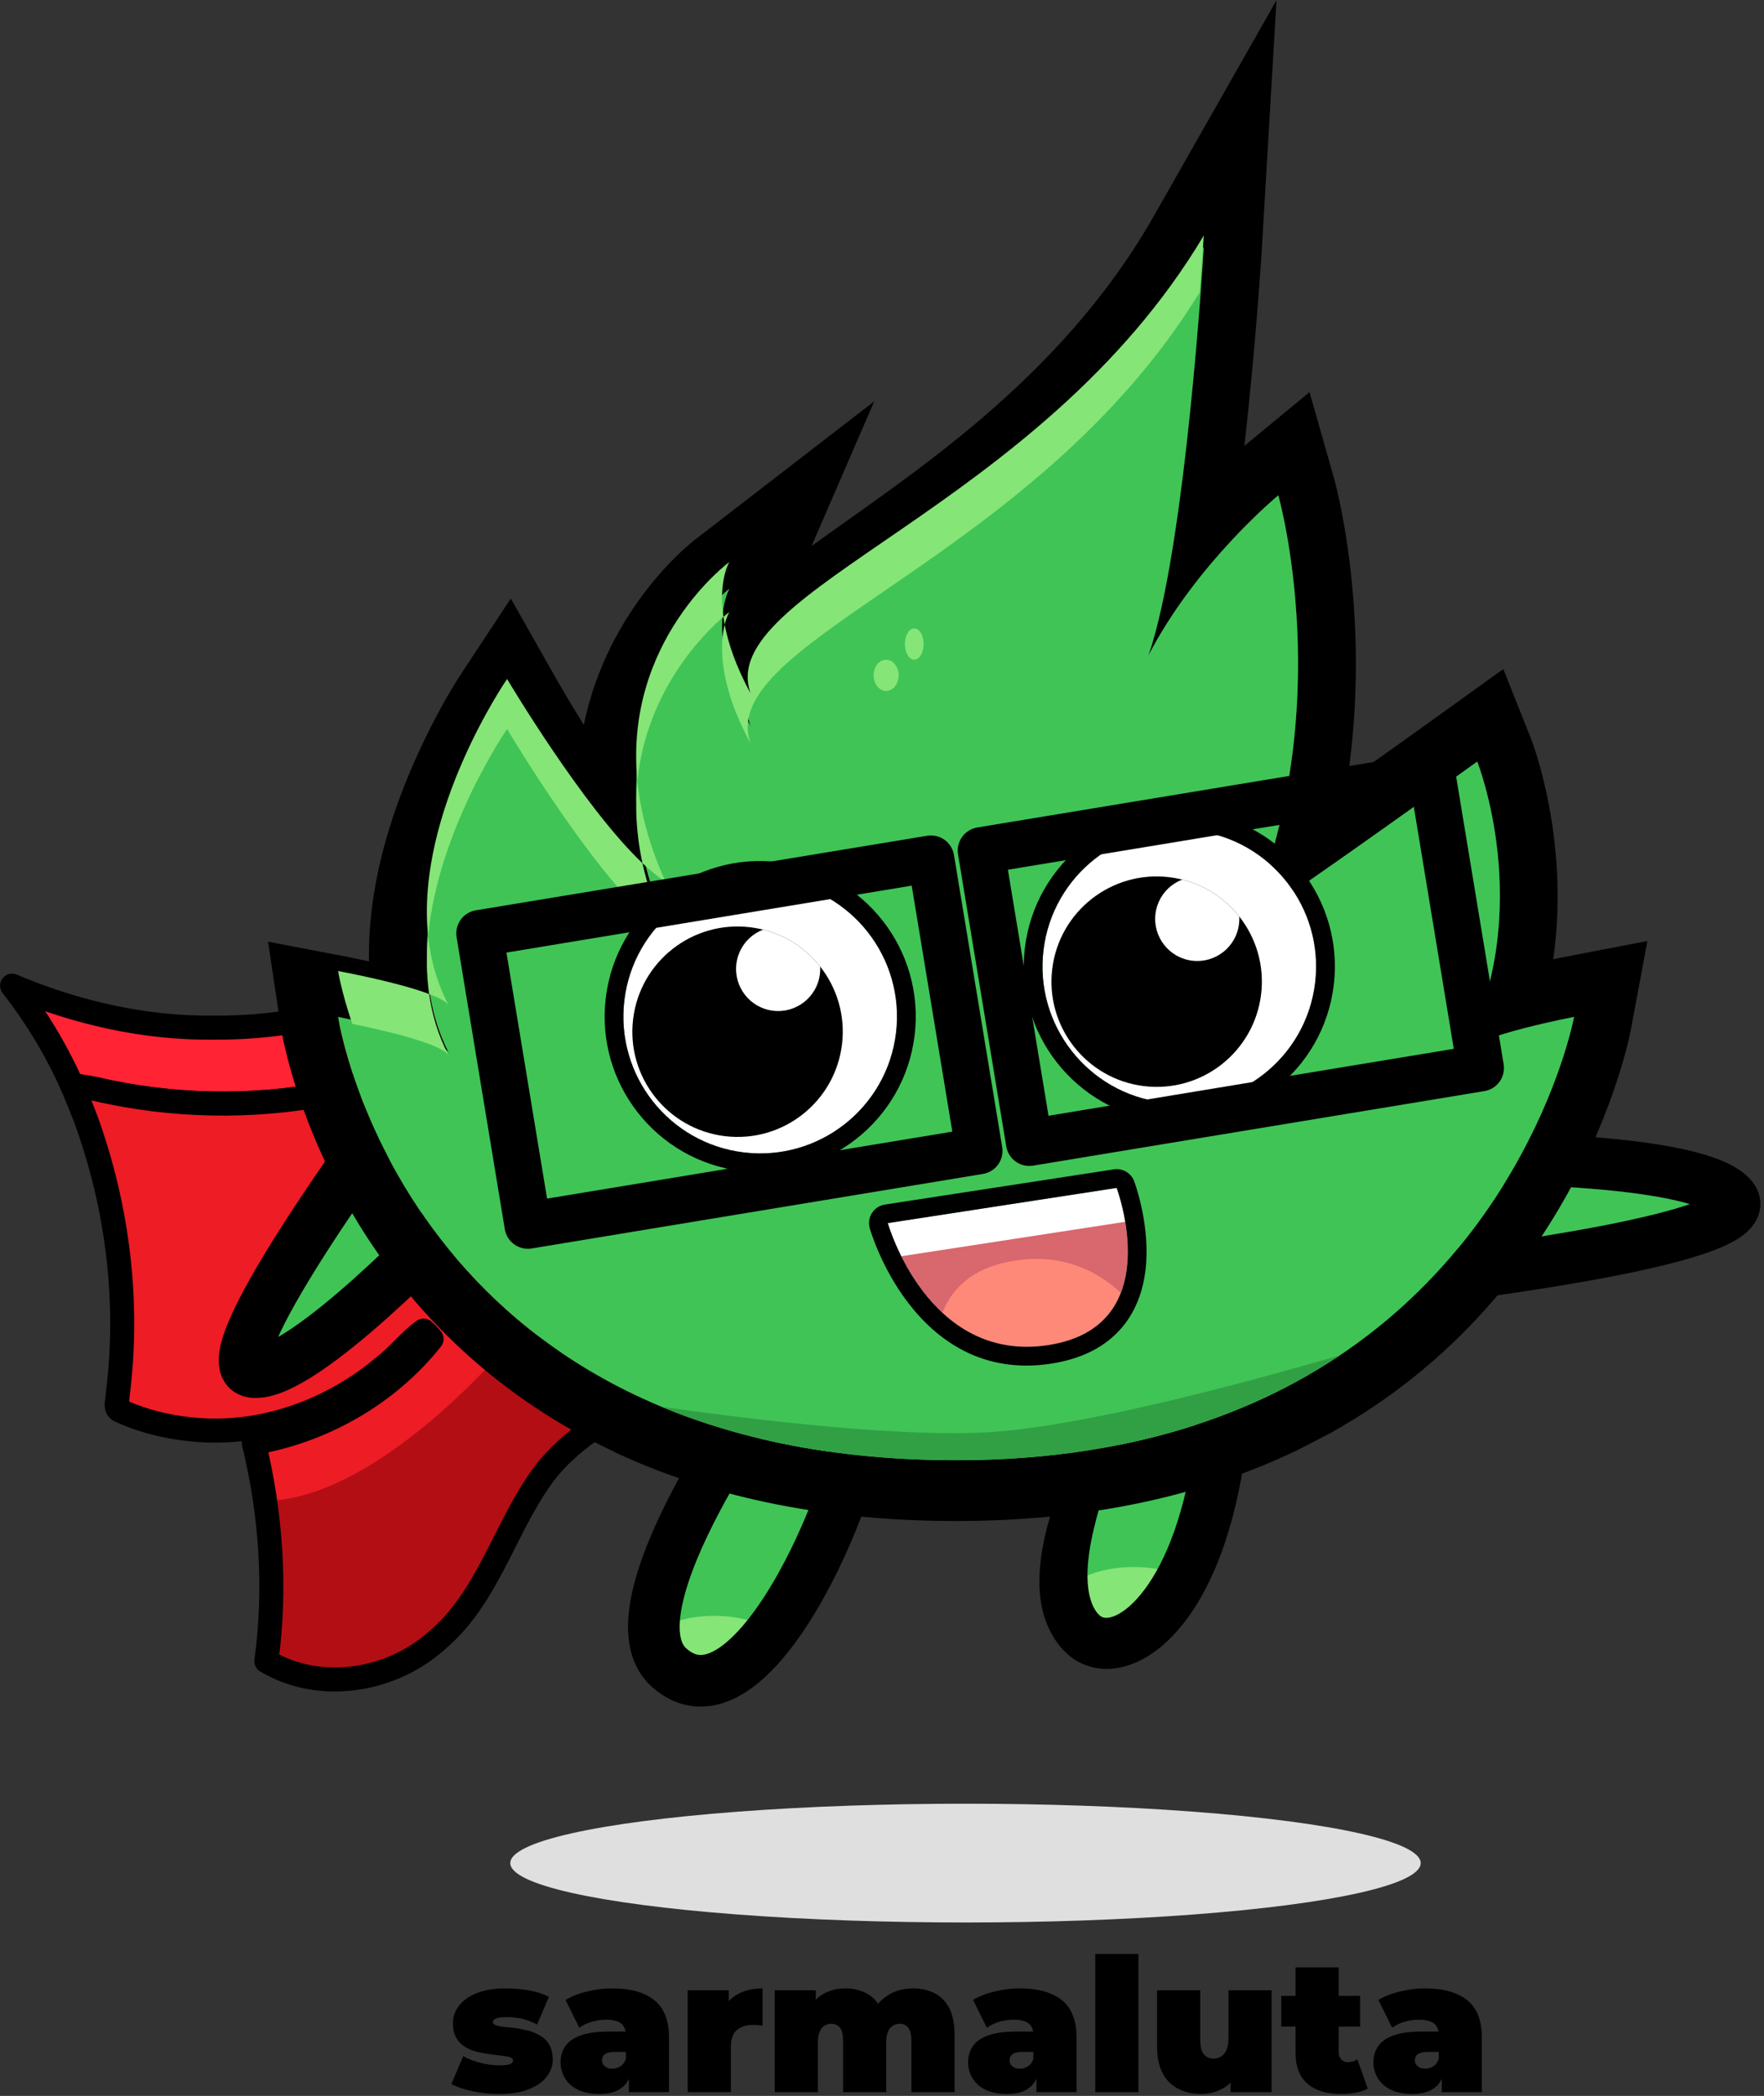
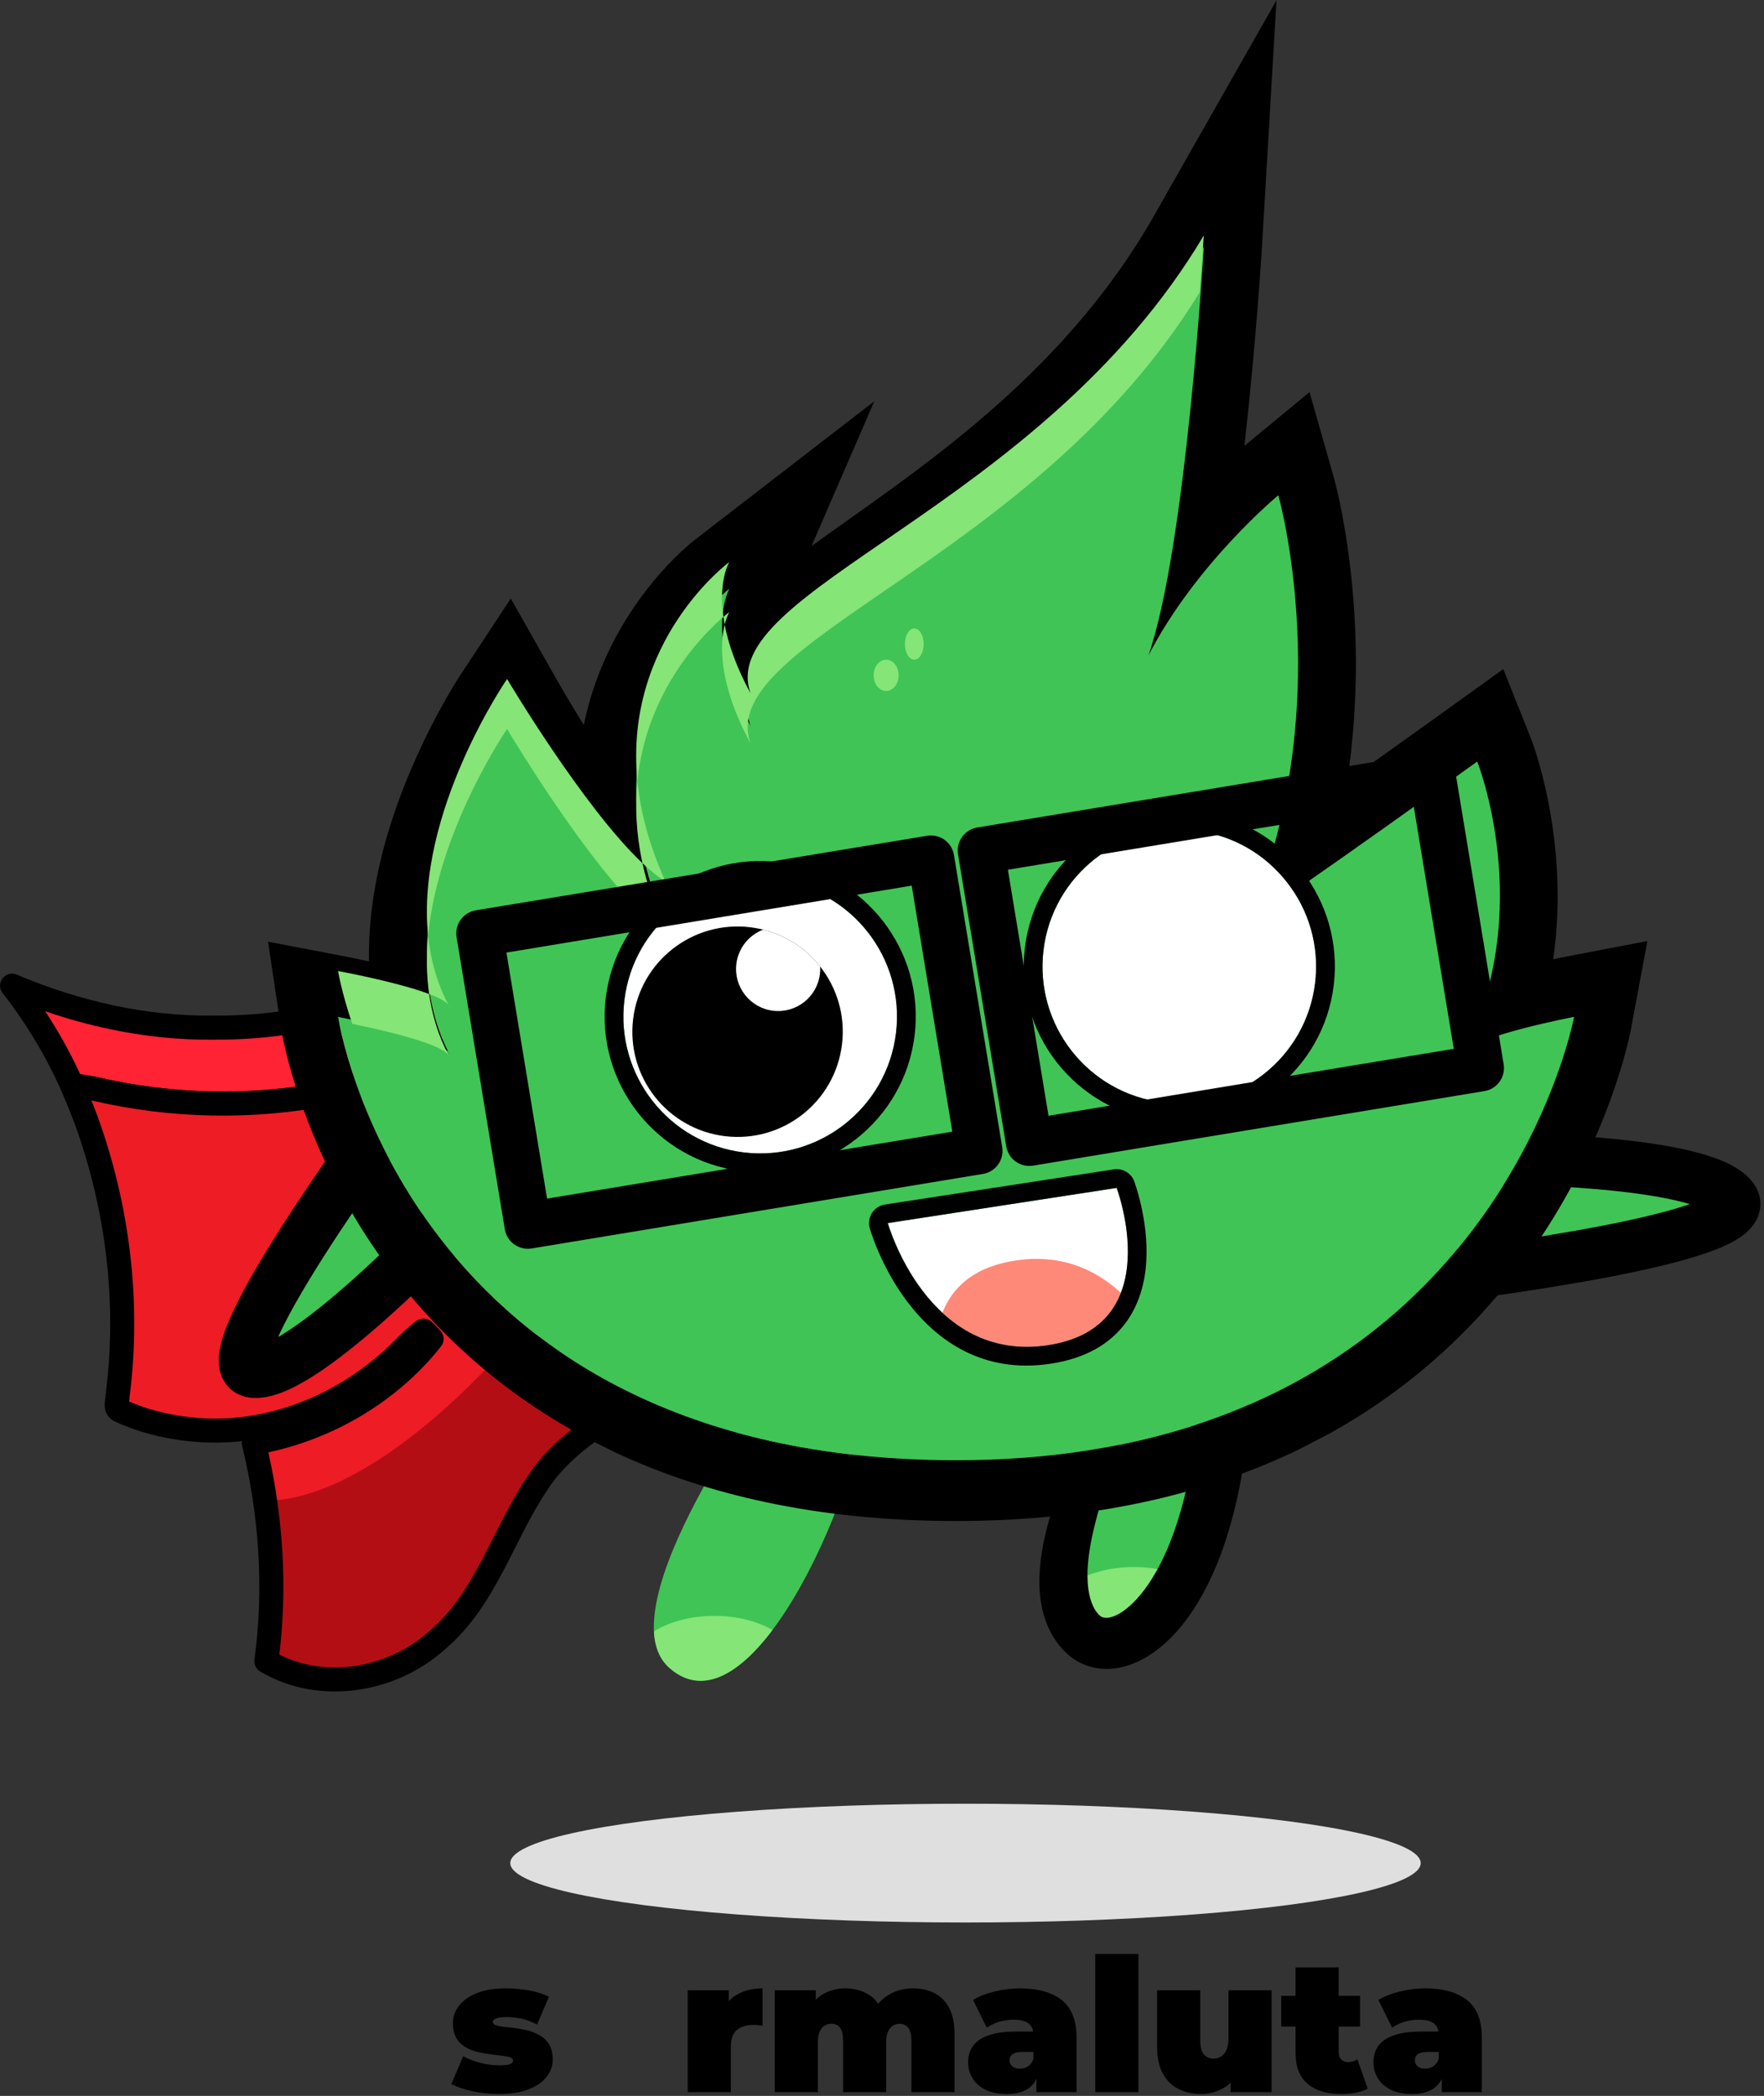
<svg xmlns="http://www.w3.org/2000/svg" width="100%" height="100%" viewBox="0 0 282 335" version="1.1" xml:space="preserve" style="fill-rule:evenodd;clip-rule:evenodd;stroke-linejoin:round;stroke-miterlimit:2;">
  <rect x="0" y="0" width="282" height="335" fill="#333333" stroke="none" />
  <g transform="matrix(1,0,0,1,-949.635,-3179.77)">
    <g transform="matrix(1,0,0,1,1040,1655.29)">
      <g transform="matrix(2.543,0,0,2.481,-2952.96,236.929)">
        <g transform="matrix(12,0,0,12,1153.86,653.749)">
          <path d="M0.264,0.01C0.217,0.01 0.171,0.005 0.126,-0.005C0.081,-0.015 0.044,-0.028 0.016,-0.044L0.078,-0.193C0.104,-0.178 0.134,-0.166 0.169,-0.157C0.203,-0.148 0.236,-0.144 0.269,-0.144C0.296,-0.144 0.315,-0.146 0.325,-0.151C0.334,-0.156 0.339,-0.162 0.339,-0.17C0.339,-0.178 0.333,-0.184 0.322,-0.188C0.311,-0.191 0.296,-0.194 0.277,-0.196C0.258,-0.198 0.238,-0.201 0.216,-0.204C0.193,-0.207 0.171,-0.211 0.148,-0.217C0.125,-0.223 0.105,-0.232 0.086,-0.244C0.067,-0.256 0.052,-0.272 0.041,-0.293C0.03,-0.313 0.024,-0.339 0.024,-0.37C0.024,-0.405 0.035,-0.436 0.056,-0.464C0.077,-0.492 0.108,-0.515 0.15,-0.532C0.191,-0.549 0.243,-0.557 0.304,-0.557C0.344,-0.557 0.384,-0.553 0.424,-0.546C0.464,-0.539 0.498,-0.527 0.527,-0.512L0.465,-0.363C0.437,-0.378 0.409,-0.389 0.383,-0.395C0.356,-0.4 0.33,-0.403 0.307,-0.403C0.278,-0.403 0.259,-0.4 0.249,-0.395C0.238,-0.39 0.233,-0.384 0.233,-0.377C0.233,-0.369 0.239,-0.363 0.25,-0.359C0.261,-0.355 0.276,-0.352 0.295,-0.35C0.314,-0.348 0.334,-0.346 0.357,-0.343C0.379,-0.339 0.401,-0.335 0.424,-0.329C0.446,-0.322 0.466,-0.313 0.485,-0.301C0.504,-0.289 0.519,-0.273 0.53,-0.253C0.541,-0.232 0.547,-0.206 0.547,-0.175C0.547,-0.142 0.537,-0.112 0.516,-0.084C0.495,-0.055 0.464,-0.033 0.422,-0.016C0.38,0.002 0.327,0.01 0.264,0.01Z" style="fill-rule:nonzero;" />
        </g>
        <g transform="matrix(12,0,0,12,1160.64,653.749)">
-           <path d="M0.381,-0L0.381,-0.097L0.365,-0.123L0.365,-0.307C0.365,-0.334 0.357,-0.354 0.341,-0.368C0.324,-0.382 0.298,-0.389 0.261,-0.389C0.236,-0.389 0.211,-0.385 0.186,-0.378C0.161,-0.37 0.139,-0.359 0.121,-0.346L0.049,-0.495C0.081,-0.515 0.119,-0.53 0.164,-0.541C0.209,-0.552 0.252,-0.557 0.295,-0.557C0.389,-0.557 0.462,-0.536 0.514,-0.494C0.565,-0.452 0.591,-0.385 0.591,-0.294L0.591,-0L0.381,-0ZM0.226,0.01C0.181,0.01 0.144,0.002 0.114,-0.013C0.084,-0.028 0.061,-0.049 0.046,-0.075C0.031,-0.1 0.023,-0.129 0.023,-0.16C0.023,-0.195 0.032,-0.225 0.05,-0.25C0.068,-0.275 0.095,-0.293 0.133,-0.306C0.169,-0.319 0.216,-0.325 0.273,-0.325L0.387,-0.325L0.387,-0.216L0.309,-0.216C0.285,-0.216 0.268,-0.212 0.257,-0.205C0.245,-0.197 0.24,-0.185 0.24,-0.17C0.24,-0.157 0.245,-0.147 0.255,-0.139C0.264,-0.13 0.277,-0.126 0.294,-0.126C0.309,-0.126 0.324,-0.13 0.337,-0.139C0.349,-0.147 0.359,-0.16 0.365,-0.178L0.394,-0.111C0.385,-0.07 0.367,-0.04 0.339,-0.02C0.311,0 0.273,0.01 0.226,0.01Z" style="fill-rule:nonzero;" />
-         </g>
+           </g>
        <g transform="matrix(12,0,0,12,1168.31,653.749)">
          <path d="M0.05,-0L0.05,-0.547L0.265,-0.547L0.265,-0.382L0.23,-0.429C0.247,-0.472 0.273,-0.504 0.31,-0.525C0.347,-0.546 0.391,-0.557 0.442,-0.557L0.442,-0.357C0.432,-0.358 0.423,-0.359 0.416,-0.36C0.408,-0.361 0.4,-0.361 0.392,-0.361C0.358,-0.361 0.33,-0.352 0.309,-0.335C0.287,-0.317 0.276,-0.286 0.276,-0.243L0.276,-0L0.05,-0Z" style="fill-rule:nonzero;" />
        </g>
        <g transform="matrix(12,0,0,12,1173.78,653.749)">
          <path d="M0.774,-0.557C0.815,-0.557 0.853,-0.549 0.886,-0.532C0.919,-0.515 0.945,-0.488 0.964,-0.452C0.982,-0.416 0.992,-0.369 0.992,-0.312L0.992,-0L0.766,-0L0.766,-0.273C0.766,-0.307 0.76,-0.331 0.749,-0.346C0.738,-0.36 0.723,-0.367 0.705,-0.367C0.692,-0.367 0.68,-0.364 0.669,-0.357C0.658,-0.35 0.65,-0.34 0.644,-0.326C0.637,-0.311 0.634,-0.292 0.634,-0.267L0.634,-0L0.408,-0L0.408,-0.273C0.408,-0.307 0.403,-0.331 0.392,-0.346C0.381,-0.36 0.366,-0.367 0.347,-0.367C0.334,-0.367 0.322,-0.364 0.311,-0.357C0.3,-0.35 0.292,-0.34 0.286,-0.326C0.279,-0.311 0.276,-0.292 0.276,-0.267L0.276,-0L0.05,-0L0.05,-0.547L0.265,-0.547L0.265,-0.39L0.221,-0.434C0.242,-0.475 0.269,-0.506 0.304,-0.527C0.339,-0.547 0.377,-0.557 0.42,-0.557C0.468,-0.557 0.51,-0.545 0.548,-0.52C0.584,-0.494 0.609,-0.455 0.622,-0.401L0.553,-0.412C0.573,-0.457 0.602,-0.493 0.641,-0.519C0.679,-0.544 0.723,-0.557 0.774,-0.557Z" style="fill-rule:nonzero;" />
        </g>
        <g transform="matrix(12,0,0,12,1186.26,653.749)">
          <path d="M0.381,-0L0.381,-0.097L0.365,-0.123L0.365,-0.307C0.365,-0.334 0.357,-0.354 0.341,-0.368C0.324,-0.382 0.298,-0.389 0.261,-0.389C0.236,-0.389 0.211,-0.385 0.186,-0.378C0.161,-0.37 0.139,-0.359 0.121,-0.346L0.049,-0.495C0.081,-0.515 0.119,-0.53 0.164,-0.541C0.209,-0.552 0.252,-0.557 0.295,-0.557C0.389,-0.557 0.462,-0.536 0.514,-0.494C0.565,-0.452 0.591,-0.385 0.591,-0.294L0.591,-0L0.381,-0ZM0.226,0.01C0.181,0.01 0.144,0.002 0.114,-0.013C0.084,-0.028 0.061,-0.049 0.046,-0.075C0.031,-0.1 0.023,-0.129 0.023,-0.16C0.023,-0.195 0.032,-0.225 0.05,-0.25C0.068,-0.275 0.095,-0.293 0.133,-0.306C0.169,-0.319 0.216,-0.325 0.273,-0.325L0.387,-0.325L0.387,-0.216L0.309,-0.216C0.285,-0.216 0.268,-0.212 0.257,-0.205C0.245,-0.197 0.24,-0.185 0.24,-0.17C0.24,-0.157 0.245,-0.147 0.255,-0.139C0.264,-0.13 0.277,-0.126 0.294,-0.126C0.309,-0.126 0.324,-0.13 0.337,-0.139C0.349,-0.147 0.359,-0.16 0.365,-0.178L0.394,-0.111C0.385,-0.07 0.367,-0.04 0.339,-0.02C0.311,0 0.273,0.01 0.226,0.01Z" style="fill-rule:nonzero;" />
        </g>
        <g transform="matrix(12,0,0,12,1193.93,653.749)">
          <rect x="0.05" y="-0.742" width="0.226" height="0.742" style="fill-rule:nonzero;" />
        </g>
        <g transform="matrix(12,0,0,12,1197.84,653.749)">
          <path d="M0.278,0.01C0.235,0.01 0.196,0.001 0.161,-0.017C0.126,-0.034 0.098,-0.062 0.078,-0.1C0.058,-0.137 0.048,-0.186 0.048,-0.245L0.048,-0.547L0.274,-0.547L0.274,-0.284C0.274,-0.245 0.28,-0.218 0.293,-0.203C0.306,-0.188 0.323,-0.18 0.345,-0.18C0.358,-0.18 0.371,-0.184 0.383,-0.191C0.394,-0.198 0.404,-0.209 0.411,-0.226C0.418,-0.242 0.422,-0.263 0.422,-0.29L0.422,-0.547L0.648,-0.547L0.648,-0L0.433,-0L0.433,-0.158L0.476,-0.115C0.457,-0.072 0.429,-0.041 0.394,-0.021C0.358,-0 0.319,0.01 0.278,0.01Z" style="fill-rule:nonzero;" />
        </g>
        <g transform="matrix(12,0,0,12,1206.22,653.749)">
          <path d="M0.314,0.01C0.239,0.01 0.18,-0.008 0.138,-0.045C0.096,-0.081 0.075,-0.137 0.075,-0.212L0.075,-0.67L0.301,-0.67L0.301,-0.214C0.301,-0.197 0.306,-0.184 0.315,-0.175C0.324,-0.166 0.335,-0.161 0.348,-0.161C0.367,-0.161 0.384,-0.166 0.399,-0.176L0.453,-0.019C0.436,-0.009 0.415,-0.002 0.391,0.003C0.366,0.008 0.341,0.01 0.314,0.01ZM0,-0.352L0,-0.517L0.413,-0.517L0.413,-0.352L0,-0.352Z" style="fill-rule:nonzero;" />
        </g>
        <g transform="matrix(12,0,0,12,1211.74,653.749)">
          <path d="M0.381,-0L0.381,-0.097L0.365,-0.123L0.365,-0.307C0.365,-0.334 0.357,-0.354 0.341,-0.368C0.324,-0.382 0.298,-0.389 0.261,-0.389C0.236,-0.389 0.211,-0.385 0.186,-0.378C0.161,-0.37 0.139,-0.359 0.121,-0.346L0.049,-0.495C0.081,-0.515 0.119,-0.53 0.164,-0.541C0.209,-0.552 0.252,-0.557 0.295,-0.557C0.389,-0.557 0.462,-0.536 0.514,-0.494C0.565,-0.452 0.591,-0.385 0.591,-0.294L0.591,-0L0.381,-0ZM0.226,0.01C0.181,0.01 0.144,0.002 0.114,-0.013C0.084,-0.028 0.061,-0.049 0.046,-0.075C0.031,-0.1 0.023,-0.129 0.023,-0.16C0.023,-0.195 0.032,-0.225 0.05,-0.25C0.068,-0.275 0.095,-0.293 0.133,-0.306C0.169,-0.319 0.216,-0.325 0.273,-0.325L0.387,-0.325L0.387,-0.216L0.309,-0.216C0.285,-0.216 0.268,-0.212 0.257,-0.205C0.245,-0.197 0.24,-0.185 0.24,-0.17C0.24,-0.157 0.245,-0.147 0.255,-0.139C0.264,-0.13 0.277,-0.126 0.294,-0.126C0.309,-0.126 0.324,-0.13 0.337,-0.139C0.349,-0.147 0.359,-0.16 0.365,-0.178L0.394,-0.111C0.385,-0.07 0.367,-0.04 0.339,-0.02C0.311,0 0.273,0.01 0.226,0.01Z" style="fill-rule:nonzero;" />
        </g>
      </g>
    </g>
    <g transform="matrix(1,0,0,1,1040,1655.29)">
      <g transform="matrix(1,0,0,1,-812.212,-266.69)">
        <ellipse cx="876.195" cy="2088.96" rx="72.773" ry="9.492" style="fill:rgb(223,223,223);" />
      </g>
    </g>
    <g transform="matrix(1,0,0,1,1040,1655.29)">
      <g transform="matrix(0.578,0,0,0.578,-70.658,1405.22)">
        <g transform="matrix(1,0,0,1,-123.629,165.326)">
          <path d="M232.61,297.63C245.44,288.75 258.2,278.17 274.11,275.73C300.889,271.623 320.39,288.6 330.69,302.69C326.8,302.01 322.68,301.13 318.84,302.51C314.27,304.01 310.9,308.05 309.52,312.57C307.64,318.33 308.91,324.46 310.19,330.21C306.54,326.71 302.41,323.77 298.43,320.66C289.1,313.38 278.32,306.26 265.97,306.69C250.59,306.23 239.46,318.44 226.7,325.04C224.79,326.16 223,327.48 221.25,328.83C208.43,335.62 194.54,340.26 180.41,343.4C159.14,347.52 136.96,347.05 115.87,342.14C113.74,341.71 111.59,341.39 109.44,341.08C105.07,331.28 99.48,322.04 92.88,313.58C110.57,321.07 129.7,325.46 148.96,325.18C178.88,325.38 208.37,314.94 232.61,297.63" style="fill:rgb(255,35,52);fill-rule:nonzero;stroke:black;stroke-width:6.65px;" />
        </g>
        <g transform="matrix(1,0,0,1,-123.629,165.326)">
          <path d="M226.7,325.04C239.46,318.44 250.59,306.23 265.97,306.69C278.32,306.26 289.1,313.38 298.43,320.66C302.41,323.77 306.54,326.71 310.19,330.21C310.28,330.56 310.47,331.25 310.57,331.6C305.37,333.24 300.94,336.43 296.7,339.74C276.56,355.29 257.62,373.75 246.6,397.02C245.77,398.86 244.98,400.71 244.28,402.6C241.85,409.08 240.08,415.85 239.86,422.8C245.91,426.1 251.85,429.6 257.6,433.4C250.13,438.06 243.04,443.68 238.19,451.14C228.59,465.36 223.95,483.1 210.49,494.54C197.91,505.93 178.08,509.24 163.2,500.37C165.95,480.27 164.52,459.69 159.73,440.01C178.83,436.76 196.86,426.49 208.9,411.27C208.22,410.43 207.48,409.66 206.67,408.97C202.7,411.85 199.71,415.83 195.83,418.83C182.1,430.45 164.14,437.4 146.05,436.55C138.11,436.13 130.13,434.49 122.89,431.16C121.06,430.54 122.1,428.36 122.05,427.01C125.39,401.33 122.14,374.93 113.32,350.61C112.67,348.88 111.96,347.16 111.27,345.45C110.67,343.99 110.07,342.52 109.44,341.08C111.59,341.39 113.74,341.71 115.87,342.14C136.96,347.05 159.14,347.52 180.41,343.4C194.54,340.26 226.56,325.98 226.7,325.04" style="fill:rgb(238,28,37);fill-rule:nonzero;" />
          <clipPath id="_clip1">
            <path d="M226.7,325.04C239.46,318.44 250.59,306.23 265.97,306.69C278.32,306.26 289.1,313.38 298.43,320.66C302.41,323.77 306.54,326.71 310.19,330.21C310.28,330.56 310.47,331.25 310.57,331.6C305.37,333.24 300.94,336.43 296.7,339.74C276.56,355.29 257.62,373.75 246.6,397.02C245.77,398.86 244.98,400.71 244.28,402.6C241.85,409.08 240.08,415.85 239.86,422.8C245.91,426.1 251.85,429.6 257.6,433.4C250.13,438.06 243.04,443.68 238.19,451.14C228.59,465.36 223.95,483.1 210.49,494.54C197.91,505.93 178.08,509.24 163.2,500.37C165.95,480.27 164.52,459.69 159.73,440.01C178.83,436.76 196.86,426.49 208.9,411.27C208.22,410.43 207.48,409.66 206.67,408.97C202.7,411.85 199.71,415.83 195.83,418.83C182.1,430.45 164.14,437.4 146.05,436.55C138.11,436.13 130.13,434.49 122.89,431.16C121.06,430.54 122.1,428.36 122.05,427.01C125.39,401.33 122.14,374.93 113.32,350.61C112.67,348.88 111.96,347.16 111.27,345.45C110.67,343.99 110.07,342.52 109.44,341.08C111.59,341.39 113.74,341.71 115.87,342.14C136.96,347.05 159.14,347.52 180.41,343.4C194.54,340.26 226.56,325.98 226.7,325.04" clip-rule="nonzero" />
          </clipPath>
          <g clip-path="url(#_clip1)">
            <g transform="matrix(1.729,0,0,1.729,-1224.36,-3669.95)">
              <path d="M838.715,2364.11C829.396,2374.1 815.096,2386.09 802.532,2386.35C804.113,2400.92 802.086,2411.68 802.086,2411.68C802.086,2411.68 821.414,2421.55 831.207,2406.36L856.547,2372.8" style="fill:rgb(180,14,21);" />
            </g>
          </g>
          <path d="M226.7,325.04C239.46,318.44 250.59,306.23 265.97,306.69C278.32,306.26 289.1,313.38 298.43,320.66C302.41,323.77 306.54,326.71 310.19,330.21C310.28,330.56 310.47,331.25 310.57,331.6C305.37,333.24 300.94,336.43 296.7,339.74C276.56,355.29 257.62,373.75 246.6,397.02C245.77,398.86 244.98,400.71 244.28,402.6C241.85,409.08 240.08,415.85 239.86,422.8C245.91,426.1 251.85,429.6 257.6,433.4C250.13,438.06 243.04,443.68 238.19,451.14C228.59,465.36 223.95,483.1 210.49,494.54C197.91,505.93 178.08,509.24 163.2,500.37C165.95,480.27 164.52,459.69 159.73,440.01C178.83,436.76 196.86,426.49 208.9,411.27C208.22,410.43 207.48,409.66 206.67,408.97C202.7,411.85 199.71,415.83 195.83,418.83C182.1,430.45 164.14,437.4 146.05,436.55C138.11,436.13 130.13,434.49 122.89,431.16C121.06,430.54 122.1,428.36 122.05,427.01C125.39,401.33 122.14,374.93 113.32,350.61C112.67,348.88 111.96,347.16 111.27,345.45C110.67,343.99 110.07,342.52 109.44,341.08C111.59,341.39 113.74,341.71 115.87,342.14C136.96,347.05 159.14,347.52 180.41,343.4C194.54,340.26 226.56,325.98 226.7,325.04" style="fill:none;fill-rule:nonzero;stroke:black;stroke-width:6.65px;" />
        </g>
      </g>
    </g>
    <g transform="matrix(1,0,0,1,1040,1655.29)">
      <g transform="matrix(1,0,0,1,189.773,1033.71)">
        <g transform="matrix(1,0,0,1,-989.875,-1282.3)">
          <path d="M833.508,1993.03C833.508,1993.03 806.003,2030.25 816.757,2039.67C830.53,2051.73 848.531,2007.11 847.581,1997.23" style="fill:rgb(64,196,86);" />
          <clipPath id="_clip2">
            <path d="M833.508,1993.03C833.508,1993.03 806.003,2030.25 816.757,2039.67C830.53,2051.73 848.531,2007.11 847.581,1997.23" />
          </clipPath>
          <g clip-path="url(#_clip2)">
            <g transform="matrix(1,0,0,1,4.275,6.75)">
              <ellipse cx="819.66" cy="2032.52" rx="13.275" ry="7.927" style="fill:rgb(133,229,119);" />
            </g>
          </g>
-           <path d="M833.508,1993.03C833.508,1993.03 806.003,2030.25 816.757,2039.67C830.53,2051.73 848.531,2007.11 847.581,1997.23" style="fill:none;stroke:black;stroke-width:8.25px;stroke-miterlimit:100;" />
        </g>
        <g transform="matrix(1,0,0,1,-920.969,-1299.97)">
          <path d="M822.483,2010.69C822.483,2010.69 803.724,2041.71 813.832,2051.82C819.786,2057.78 835.558,2047.55 836.781,2010.69" style="fill:rgb(64,196,86);" />
          <clipPath id="_clip3">
            <path d="M822.483,2010.69C822.483,2010.69 803.724,2041.71 813.832,2051.82C819.786,2057.78 835.558,2047.55 836.781,2010.69" />
          </clipPath>
          <g clip-path="url(#_clip3)">
            <g transform="matrix(1,0,0,1,2.436,16.611)">
              <ellipse cx="819.66" cy="2032.52" rx="13.275" ry="7.927" style="fill:rgb(133,229,119);" />
            </g>
          </g>
          <path d="M836.781,2010.69C840.721,2013.82 840.73,2013.81 840.766,2013.88C840.767,2013.88 840.653,2016.02 840.422,2018.46C837.193,2052.48 820.925,2061.71 812.399,2055.85C810.523,2054.55 806.726,2050.77 807.004,2042.67C807.242,2035.74 810.181,2028.57 811.543,2025.39C812.496,2023.17 813.856,2020.96 814.084,2020.59C814.286,2020.27 814.729,2019.34 818.247,2014.93C818.379,2014.77 820.804,2012.21 821.06,2011.97C821.764,2011.32 821.765,2011.33 822.485,2010.69C821.133,2016.78 821.008,2016.99 820.611,2018.46C819.997,2020.73 820.06,2020.74 819.386,2023C817.467,2029.41 816.882,2030.06 815.651,2035.29C813.339,2045.11 815.756,2048.26 816.737,2049.04C819.1,2050.92 829.705,2044.03 832.211,2017.68C832.384,2015.86 832.489,2014.13 832.508,2013.82C832.517,2013.68 832.446,2013.52 832.531,2013.41C832.75,2013.13 832.821,2013.23 833.121,2013.05C833.417,2012.86 833.412,2012.86 836.781,2010.69Z" />
        </g>
        <g transform="matrix(1,0,0,1,-998.603,-1273.88)">
          <path d="M956.381,1949.82C956.381,1949.82 990.482,1949.82 995.404,1956.14C1000.33,1962.47 953.721,1968.13 942.823,1969.54" style="fill:rgb(64,196,86);stroke:black;stroke-width:8.25px;stroke-miterlimit:100;" />
        </g>
        <g transform="matrix(-0.686,0.727,-0.727,-0.686,1865.33,1328.33)">
          <path d="M956.381,1949.82C956.381,1949.82 990.482,1949.82 995.404,1956.14C1000.33,1962.47 953.721,1968.13 942.823,1969.54" style="fill:rgb(64,196,86);stroke:black;stroke-width:8.25px;stroke-miterlimit:100;" />
        </g>
        <g transform="matrix(1.158,0,0,1.212,-1673.22,216.842)">
          <path d="M1253.95,352.806C1253.85,348.041 1254.55,343.267 1255.73,338.758C1259.14,325.774 1266.41,315.257 1266.41,315.257L1273.52,304.944L1279.91,315.717C1279.91,315.717 1281.36,318.168 1283.6,321.614C1287.01,305.758 1298.93,297.205 1298.93,297.205L1323.7,278.937L1315.04,298.029C1328.62,288.603 1349.35,276.239 1362.3,254.493L1379.23,226.049L1377.19,259.088C1377.19,259.088 1376.4,271.288 1374.8,284.812L1383.79,277.726L1387.16,289.042C1387.16,289.042 1392.51,306.868 1388.99,328.982C1396.16,324.13 1402.4,319.84 1402.4,319.84L1410.54,314.247L1414.34,323.361C1414.34,323.361 1419.84,336.52 1417.43,352.517C1418.32,352.334 1418.87,352.232 1418.87,352.232L1430.43,350.117L1428.18,361.655C1428.18,361.655 1421.77,396.389 1386.57,415.055L1382.25,417.193C1369.95,422.87 1354.46,426.603 1335,426.603C1315.65,426.603 1300.32,423.043 1288.15,417.649L1284.36,415.856C1277.44,412.383 1271.63,408.312 1266.77,404.019C1245.32,385.1 1241.76,361.364 1241.76,361.364L1240.01,350.201L1251.12,352.232C1251.12,352.232 1252.26,352.446 1253.95,352.806ZM1405.09,364.771L1404.91,365.1C1404.94,364.992 1405,364.882 1405.09,364.771C1415.09,345.976 1406.94,326.45 1406.94,326.45C1406.94,326.45 1383.49,342.564 1375.11,347.783C1387.91,319.594 1379.48,291.335 1379.48,291.335C1379.48,291.335 1368.14,300.274 1361.54,312.475C1366.75,298.2 1369.19,258.595 1369.19,258.595C1346.55,296.628 1301.44,307.557 1306.64,321.832C1300.04,309.631 1303.69,303.66 1303.69,303.66C1303.69,303.66 1282.08,319.594 1294.89,347.783C1286.51,342.564 1273.01,319.809 1273.01,319.809C1273.01,319.809 1255.02,345.905 1264.91,364.776C1265,364.885 1265.06,364.993 1265.09,365.1L1264.91,364.776C1263.15,362.582 1249.68,360.121 1249.68,360.121C1249.68,360.121 1258.85,418.583 1335,418.583C1408.92,418.583 1420.31,360.121 1420.31,360.121C1420.31,360.121 1406.87,362.579 1405.09,364.771Z" />
        </g>
        <g transform="matrix(1.158,0,0,1.212,-1673.22,216.842)">
          <path d="M1405.09,364.771C1406.87,362.579 1420.31,360.121 1420.31,360.121C1420.31,360.121 1414,392.52 1380.28,409.079C1372.71,412.796 1363.76,415.715 1353.19,417.291C1347.59,418.125 1341.54,418.583 1335,418.583C1258.85,418.583 1249.68,360.121 1249.68,360.121C1249.68,360.121 1263.15,362.582 1264.91,364.776C1264.97,364.884 1265.03,364.993 1265.09,365.1C1265.06,364.993 1265,364.885 1264.91,364.776C1255.02,345.905 1273.01,319.809 1273.01,319.809C1273.01,319.809 1286.51,342.564 1294.89,347.783C1282.08,319.594 1303.69,303.66 1303.69,303.66C1303.69,303.66 1300.04,309.631 1306.64,321.832C1301.44,307.557 1346.55,296.628 1369.19,258.595C1369.19,258.595 1366.75,298.2 1361.54,312.475C1368.14,300.274 1379.48,291.335 1379.48,291.335C1379.48,291.335 1387.91,319.594 1375.11,347.783C1383.49,342.564 1406.94,326.45 1406.94,326.45C1406.94,326.45 1415.09,345.976 1405.09,364.771C1405,364.882 1404.94,364.992 1404.91,365.1C1404.97,364.991 1405.03,364.881 1405.09,364.771Z" style="fill:rgb(64,196,86);" />
          <clipPath id="_clip4">
            <path d="M1405.09,364.771C1406.87,362.579 1420.31,360.121 1420.31,360.121C1420.31,360.121 1414,392.52 1380.28,409.079C1372.71,412.796 1363.76,415.715 1353.19,417.291C1347.59,418.125 1341.54,418.583 1335,418.583C1258.85,418.583 1249.68,360.121 1249.68,360.121C1249.68,360.121 1263.15,362.582 1264.91,364.776C1264.97,364.884 1265.03,364.993 1265.09,365.1C1265.06,364.993 1265,364.885 1264.91,364.776C1255.02,345.905 1273.01,319.809 1273.01,319.809C1273.01,319.809 1286.51,342.564 1294.89,347.783C1282.08,319.594 1303.69,303.66 1303.69,303.66C1303.69,303.66 1300.04,309.631 1306.64,321.832C1301.44,307.557 1346.55,296.628 1369.19,258.595C1369.19,258.595 1366.75,298.2 1361.54,312.475C1368.14,300.274 1379.48,291.335 1379.48,291.335C1379.48,291.335 1387.91,319.594 1375.11,347.783C1383.49,342.564 1406.94,326.45 1406.94,326.45C1406.94,326.45 1415.09,345.976 1405.09,364.771C1405,364.882 1404.94,364.992 1404.91,365.1C1404.97,364.991 1405.03,364.881 1405.09,364.771Z" />
          </clipPath>
          <g clip-path="url(#_clip4)">
            <g transform="matrix(19.571,0,-0.206,3.122,-25195,-113.273)">
-               <path d="M1357.59,170.95C1358.96,170.95 1360.42,165.212 1360.42,165.212C1360.42,165.212 1358.58,168.749 1357.62,169.162C1356.66,169.576 1354.57,167.468 1354.57,167.468C1354.57,167.468 1356.2,170.95 1357.59,170.95Z" style="fill:rgb(49,160,68);" />
-             </g>
+               </g>
          </g>
        </g>
        <g transform="matrix(1.158,0,0,1.158,-1673.22,228.959)">
          <path d="M1264.91,371.683L1265.09,372.007C1265.06,371.9 1265,371.792 1264.91,371.683Z" style="fill:rgb(133,229,119);" />
        </g>
        <g transform="matrix(1.158,0,0,1.158,-1673.22,228.959)">
          <path d="M1405.09,371.678C1405,371.789 1404.94,371.899 1404.91,372.007L1405.09,371.678Z" style="fill:rgb(133,229,119);" />
        </g>
        <g transform="matrix(1.158,0,0,1.158,-1673.22,228.959)">
          <path d="M1262.11,355.267C1260.33,338.199 1273.01,319.809 1273.01,319.809C1273.01,319.809 1283.48,337.456 1291.7,345.233C1292.35,348.211 1293.38,351.365 1294.89,354.69C1286.51,349.471 1273.01,326.716 1273.01,326.716C1273.01,326.716 1263.51,340.494 1262.11,355.267Z" style="fill:rgb(133,229,119);" />
        </g>
        <g transform="matrix(1.158,0,0,1.158,-1673.22,228.959)">
          <path d="M1291,333.895C1289.1,314.419 1303.69,303.66 1303.69,303.66C1303.69,303.66 1302.16,306.161 1302.87,311.233C1300.27,313.471 1292.28,321.29 1291,333.895Z" style="fill:rgb(133,229,119);" />
        </g>
        <g transform="matrix(1.158,0,0,1.158,-1673.22,228.959)">
          <path d="M1251.64,367.412C1250.13,362.971 1249.68,360.121 1249.68,360.121C1249.68,360.121 1257.8,361.604 1262.25,363.293C1262.66,366.172 1263.5,369.001 1264.91,371.683C1263.57,370.013 1255.45,368.189 1251.64,367.412Z" style="fill:rgb(133,229,119);" />
        </g>
        <g transform="matrix(1.158,0,0,1.158,-1673.22,228.959)">
          <path d="M1303.05,312.306C1303.54,314.893 1304.6,318.066 1306.64,321.832C1301.44,307.557 1346.55,296.628 1369.19,258.595C1369.19,258.595 1369,261.69 1368.61,266.461C1345.79,303.72 1301.48,314.585 1306.64,328.739C1302.09,320.332 1302.41,314.882 1303.05,312.306Z" style="fill:rgb(133,229,119);" />
        </g>
        <g transform="matrix(0.6,0,0,1,-948.476,424.212)">
          <circle cx="1357.5" cy="169.5" r="2.5" style="fill:rgb(133,229,119);" />
        </g>
        <g transform="matrix(0.8,0,0,1,-1224.48,429.212)">
          <circle cx="1357.5" cy="169.5" r="2.5" style="fill:rgb(133,229,119);" />
        </g>
        <g transform="matrix(1.158,0,0,1.158,-1673.22,236.959)">
          <path d="M1405.09,357.864C1405,357.975 1404.94,358.085 1404.91,358.193L1405.09,357.864Z" style="fill:rgb(133,229,119);" />
        </g>
        <g transform="matrix(1.158,0,0,1.158,-1673.22,236.959)">
          <path d="M1264.91,357.869L1265.09,358.193C1265.06,358.086 1265,357.978 1264.91,357.869Z" style="fill:rgb(133,229,119);" />
        </g>
        <g transform="matrix(1.158,0,0,1.158,-1673.22,236.959)">
          <path d="M1291.7,338.326C1290.81,334.203 1290.66,330.418 1291,326.988C1291.42,331.214 1292.61,335.85 1294.89,340.876C1293.89,340.253 1292.82,339.38 1291.7,338.326Z" style="fill:rgb(133,229,119);" />
        </g>
        <g transform="matrix(1.158,0,0,1.158,-1673.22,236.959)">
          <path d="M1302.87,304.326C1303.39,303.884 1303.69,303.66 1303.69,303.66C1303.69,303.66 1303.34,304.237 1303.05,305.399C1302.98,305.03 1302.92,304.672 1302.87,304.326Z" style="fill:rgb(133,229,119);" />
        </g>
        <g transform="matrix(1.158,0,0,1.158,-1673.22,236.959)">
          <path d="M1262.25,356.386C1261.87,353.728 1261.86,351.028 1262.11,348.359C1262.45,351.624 1263.32,354.839 1264.91,357.869C1264.52,357.378 1263.54,356.873 1262.25,356.386Z" style="fill:rgb(133,229,119);" />
        </g>
        <g transform="matrix(0.766,0.093,-0.093,0.766,-869.12,158.65)">
          <circle cx="991.342" cy="525.342" r="28.342" style="fill:white;" />
          <clipPath id="_clip5">
            <circle cx="991.342" cy="525.342" r="28.342" />
          </clipPath>
          <g clip-path="url(#_clip5)">
            <g transform="matrix(0.769,1.18056e-17,-1.18056e-17,0.769,224.72,125.029)">
              <circle cx="991.342" cy="525.342" r="28.342" />
              <clipPath id="_clip6">
                <circle cx="991.342" cy="525.342" r="28.342" />
              </clipPath>
              <g clip-path="url(#_clip6)">
                <g transform="matrix(0.4,0,0,0.4,603.622,297.108)">
                  <circle cx="991.342" cy="525.342" r="28.342" style="fill:white;" />
                </g>
              </g>
            </g>
          </g>
          <path d="M991.342,493.114C1009.13,493.114 1023.57,507.555 1023.57,525.342C1023.57,543.129 1009.13,557.57 991.342,557.57C973.555,557.57 959.114,543.129 959.114,525.342C959.114,507.555 973.555,493.114 991.342,493.114ZM991.342,497C975.7,497 963,509.7 963,525.342C963,540.984 975.7,553.684 991.342,553.684C1006.98,553.684 1019.68,540.984 1019.68,525.342C1019.68,509.7 1006.98,497 991.342,497Z" />
        </g>
        <g transform="matrix(0.766,0.093,-0.093,0.766,-802.12,150.65)">
          <circle cx="991.342" cy="525.342" r="28.342" style="fill:white;" />
          <clipPath id="_clip7">
-             <circle cx="991.342" cy="525.342" r="28.342" />
-           </clipPath>
+             </clipPath>
          <g clip-path="url(#_clip7)">
            <g transform="matrix(0.769,1.18056e-17,-1.18056e-17,0.769,224.72,125.029)">
              <circle cx="991.342" cy="525.342" r="28.342" />
              <clipPath id="_clip8">
                <circle cx="991.342" cy="525.342" r="28.342" />
              </clipPath>
              <g clip-path="url(#_clip8)">
                <g transform="matrix(0.4,0,0,0.4,603.622,297.108)">
                  <circle cx="991.342" cy="525.342" r="28.342" style="fill:white;" />
                </g>
              </g>
            </g>
          </g>
          <path d="M991.342,493.114C1009.13,493.114 1023.57,507.555 1023.57,525.342C1023.57,543.129 1009.13,557.57 991.342,557.57C973.555,557.57 959.114,543.129 959.114,525.342C959.114,507.555 973.555,493.114 991.342,493.114ZM991.342,497C975.7,497 963,509.7 963,525.342C963,540.984 975.7,553.684 991.342,553.684C1006.98,553.684 1019.68,540.984 1019.68,525.342C1019.68,509.7 1006.98,497 991.342,497Z" />
        </g>
        <g transform="matrix(1.309,0.351,-0.351,1.309,-1386.51,-508.57)">
          <path d="M1118,613L1143,602C1143,602 1153.17,616.207 1140,622C1126.83,627.793 1118,613 1118,613Z" style="fill:white;" />
          <clipPath id="_clip9">
            <path d="M1118,613L1143,602C1143,602 1153.17,616.207 1140,622C1126.83,627.793 1118,613 1118,613Z" />
          </clipPath>
          <g clip-path="url(#_clip9)">
            <g transform="matrix(1,0,0,1,2.001,3.605)">
              <path d="M1118,613L1143,602C1143,602 1153.17,616.207 1140,622C1126.83,627.793 1118,613 1118,613Z" style="fill:white;" />
            </g>
            <g transform="matrix(1,0,0,1,2.001,3.605)">
-               <path d="M1118,613L1143,602C1143,602 1153.17,616.207 1140,622C1126.83,627.793 1118,613 1118,613Z" style="fill:rgb(216,103,110);" />
-             </g>
+               </g>
            <g transform="matrix(-1,-8.32667e-17,8.32667e-17,-1,2273.65,1235.38)">
              <path d="M1118,613L1143,602C1143,602 1153.17,616.207 1140,622C1126.83,627.793 1118,613 1118,613Z" style="fill:rgb(254,137,120);" />
            </g>
          </g>
          <path d="M1117.11,610.974L1142.11,599.974C1143.07,599.552 1144.19,599.86 1144.8,600.712C1144.8,600.712 1147.61,604.642 1148.6,609.374C1149.14,611.936 1149.14,614.713 1148.07,617.286C1146.99,619.861 1144.84,622.288 1140.89,624.026C1133.38,627.329 1127.11,624.817 1122.71,621.425C1118.5,618.179 1116.1,614.135 1116.1,614.135C1115.77,613.59 1115.7,612.931 1115.89,612.327C1116.08,611.722 1116.53,611.229 1117.11,610.974ZM1118,613C1118,613 1126.83,627.793 1140,622C1153.17,616.207 1143,602 1143,602L1118,613Z" />
        </g>
        <g transform="matrix(0.987,-0.163,0.163,0.987,-1778.88,550.021)">
          <path d="M1614.24,345.301L1614.24,392.601C1614.24,393.705 1613.35,394.601 1612.24,394.601L1539.14,394.601C1538.04,394.601 1537.14,393.705 1537.14,392.601L1537.14,345.301C1537.14,344.198 1538.04,343.301 1539.14,343.301L1612.24,343.301C1613.35,343.301 1614.24,344.198 1614.24,345.301ZM1610.24,347.301L1541.14,347.301L1541.14,390.601L1610.24,390.601L1610.24,347.301ZM1695.46,345.301L1695.46,392.601C1695.46,393.705 1694.57,394.601 1693.46,394.601L1620.36,394.601C1619.26,394.601 1618.36,393.705 1618.36,392.601L1618.36,345.301C1618.36,344.198 1619.26,343.301 1620.36,343.301L1693.46,343.301C1694.57,343.301 1695.46,344.198 1695.46,345.301ZM1691.46,347.301L1622.36,347.301L1622.36,390.601L1691.46,390.601L1691.46,347.301Z" style="stroke:black;stroke-width:3.46px;" />
        </g>
      </g>
    </g>
  </g>
</svg>